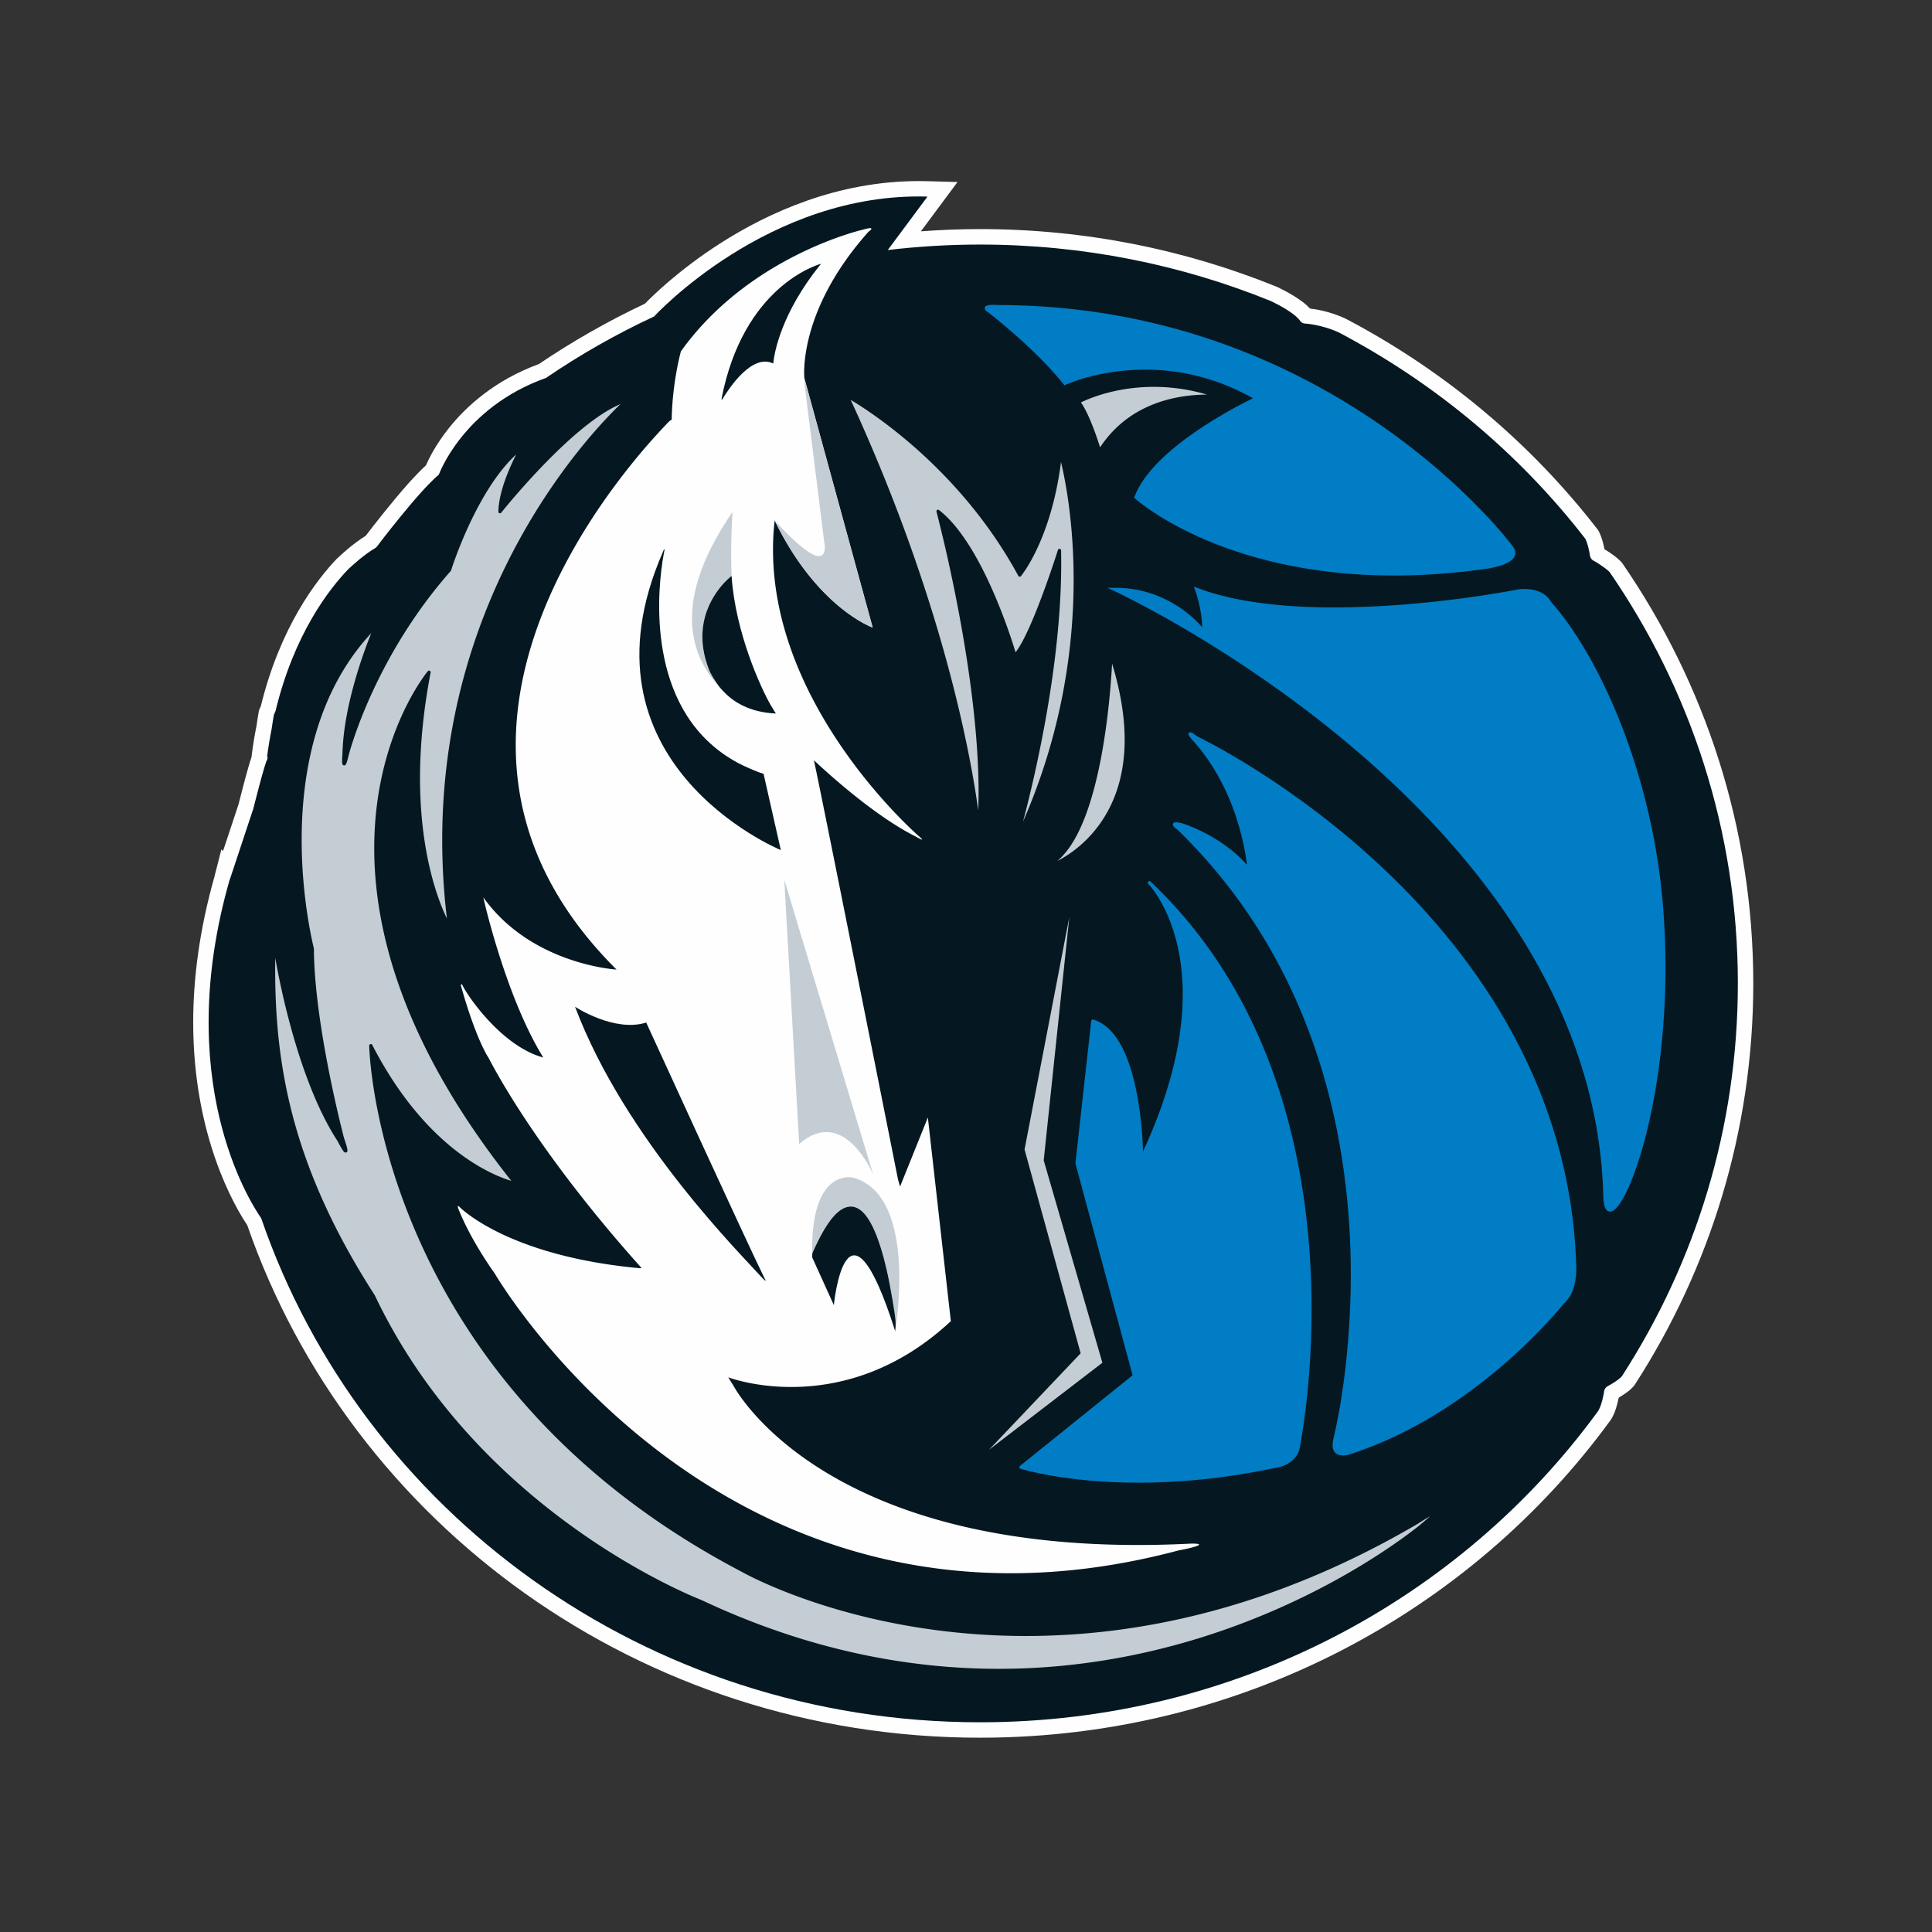
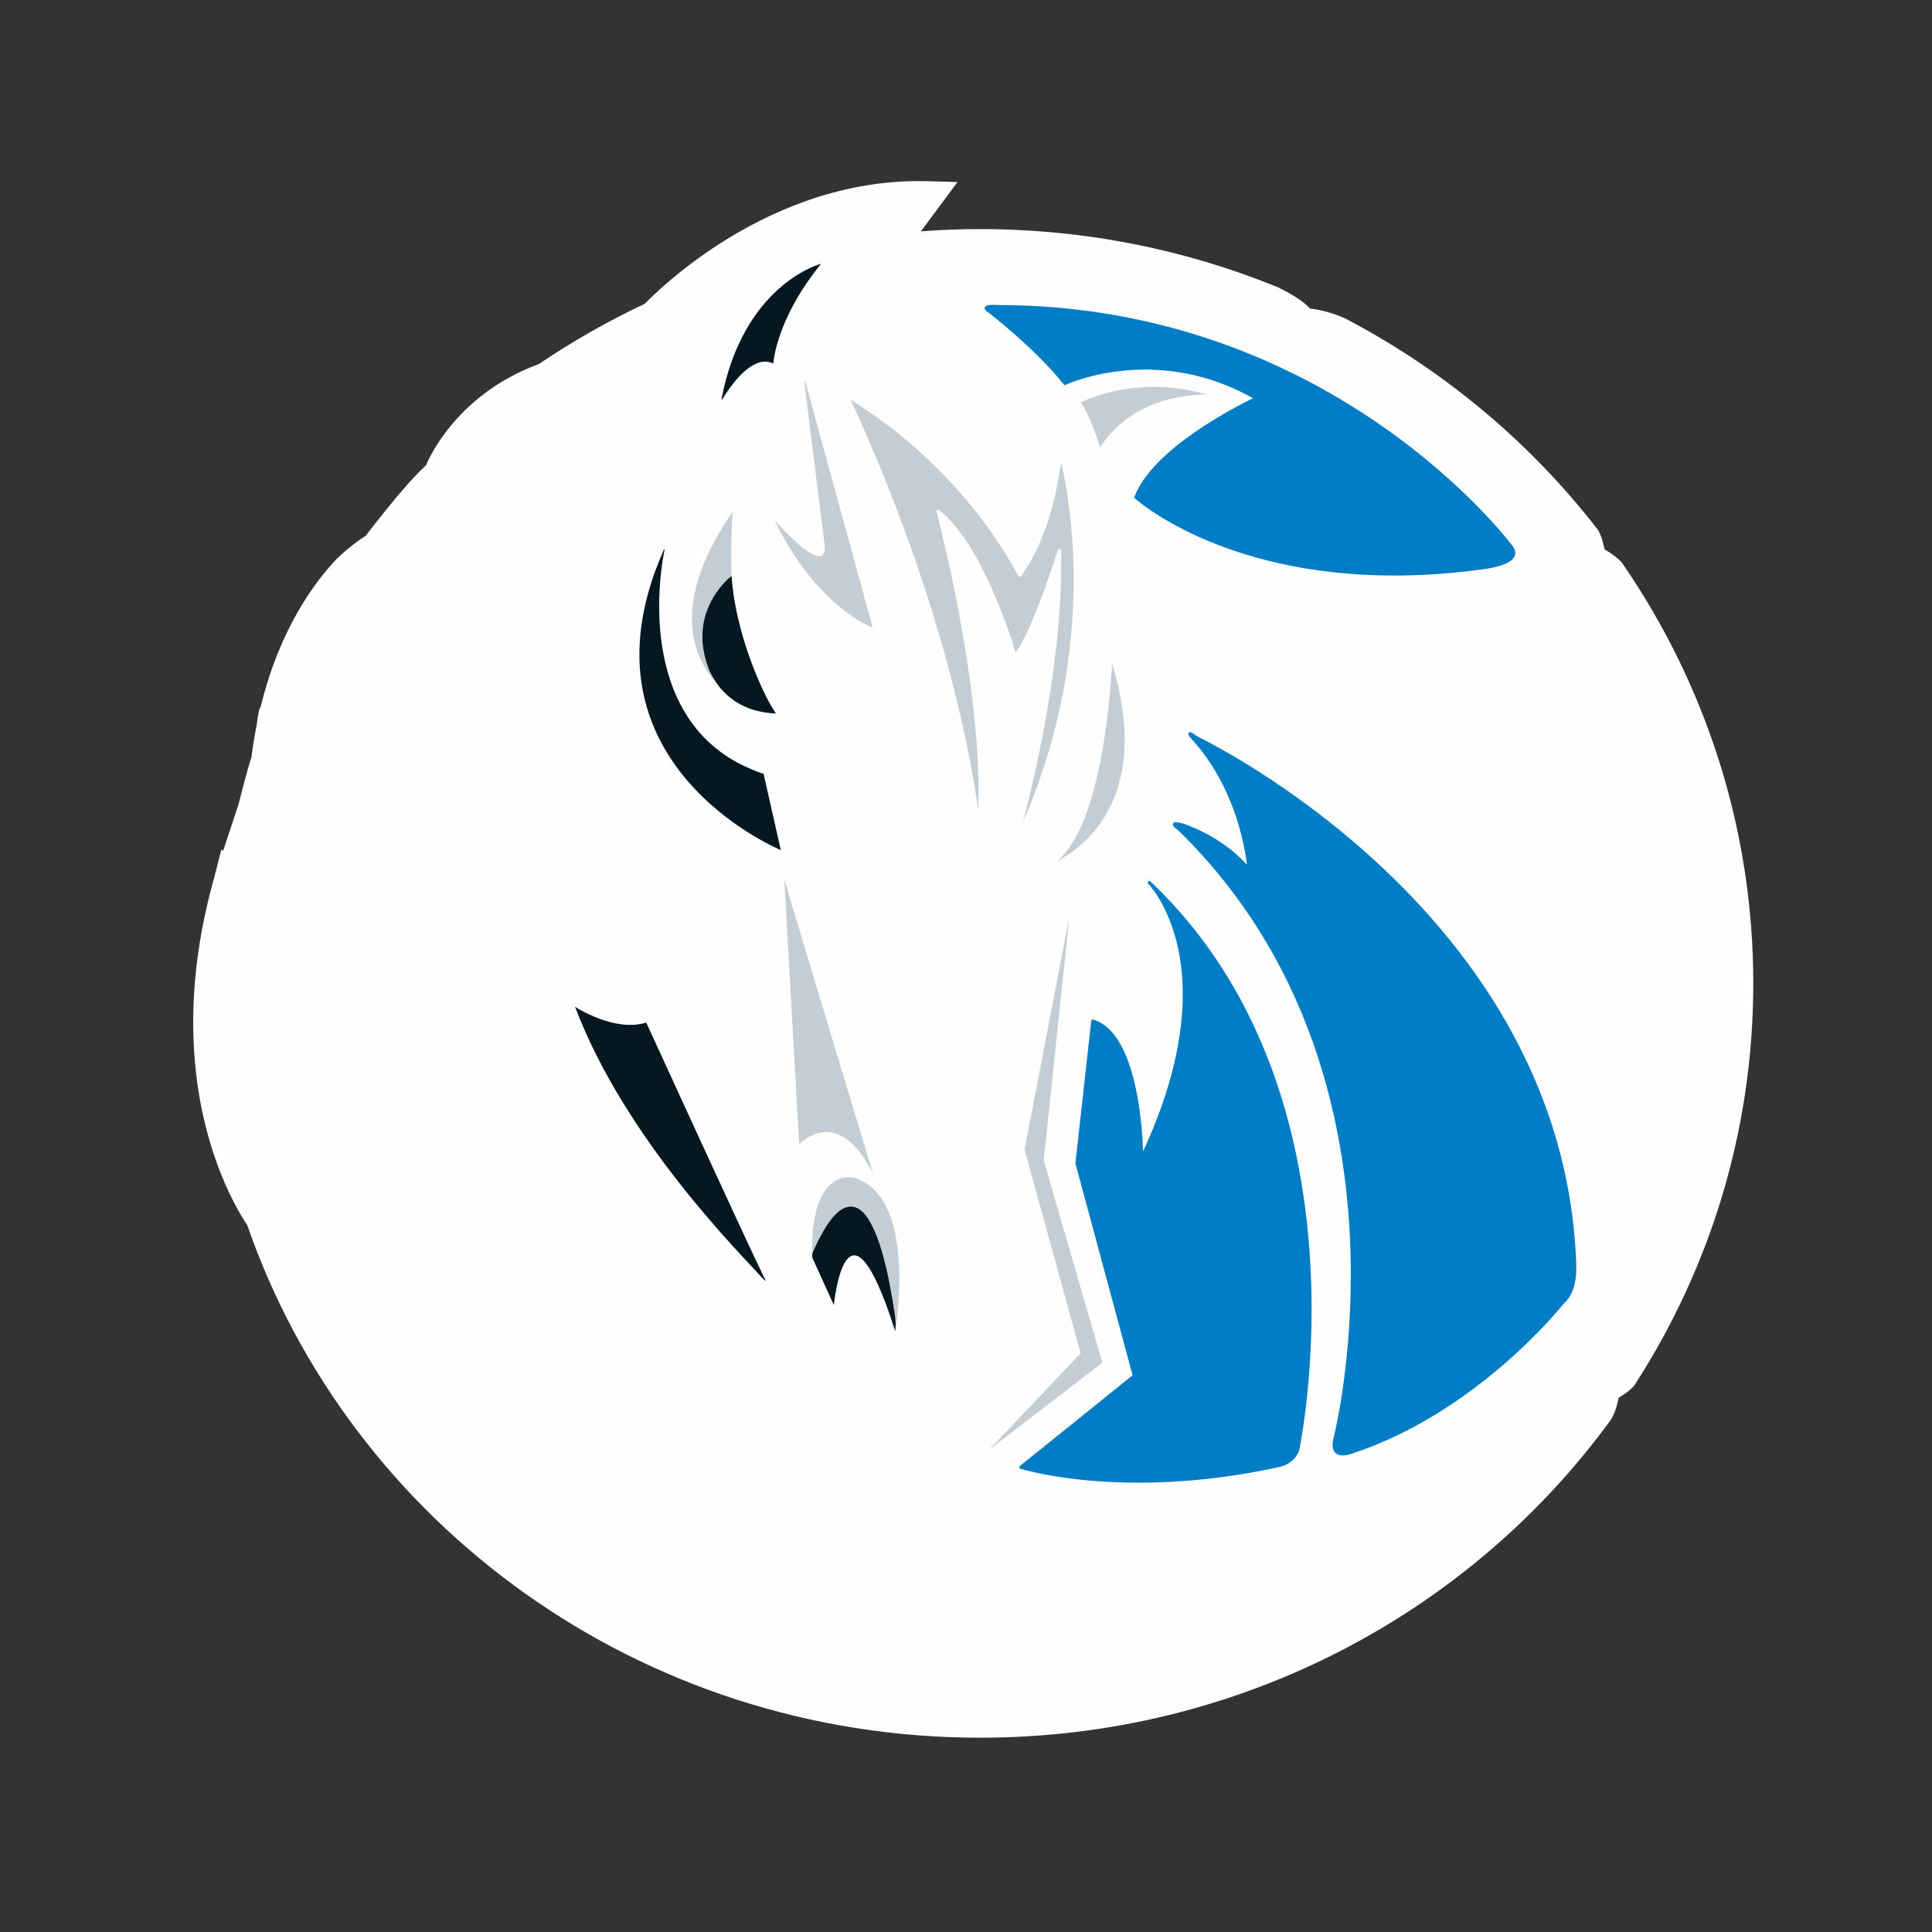
<svg xmlns="http://www.w3.org/2000/svg" width="500" height="500" viewBox="0 0 500 500">
  <rect x="0" y="0" width="500" height="500" fill="#333333" stroke="none" />
  <title>dallas-mavericks</title>
  <g fill="none" fill-rule="evenodd">
    <path d="M64 317.093c-3.232-4.803-13.999-23.069-13.999-52.511 0-11.051 1.528-23.662 5.498-37.697.042-.094.052-.166.062-.27l1.736-6.799.426.426.831-2.495c1.393-4.19 2.848-8.598 3.191-9.627.229-.904 1.497-5.947 2.505-9.46.301-1.05.561-1.913.831-2.661l.062-.499c.322-2.609.738-5.125 1.226-7.558.177-1.3.395-2.547.572-3.618l.083-.468.187-.426c.114-.291.218-.509.301-.697 5.02-20.522 14.425-32.665 19.715-38.185l.073-.062.062-.062c1.029-.957 3.939-3.68 7.285-5.76 1.538-2.017 6.537-8.494 11.12-13.64 1.559-1.726 3.055-3.296 4.458-4.574.759-1.736 2.578-5.448 6.007-9.731 4.531-5.666 11.941-12.361 23.249-16.509 8.678-5.884 17.876-11.114 27.427-15.615 1.819-1.882 8.751-8.733 19.507-15.626 12.513-7.995 30.295-16.093 51.32-16.104.8 0 1.611.01 2.411.031l7.66.218-9.478 12.756c5.04-.374 10.143-.582 15.298-.582 27.188 0 53.139 5.323 76.761 14.918l.114.042.104.042c.925.447 2.557 1.268 4.24 2.297 1.434.925 2.889 1.851 4.168 3.264 1.621.177 5.082.749 8.959 2.485l.114.052.104.052c25.577 13.411 47.849 32.072 65.236 54.538l.156.187.125.229c.27.457.956 1.84 1.538 4.751.291.177.707.447 1.174.738.935.644 1.985 1.351 3.014 2.391l.229.239.198.26c21.388 31.074 33.891 68.49 33.891 108.734 0 38.133-11.235 73.761-30.648 103.827l-.073.104-.073.093c-.312.406-.447.541-.738.8-.249.26-.561.52-.967.832-.582.447-1.351.967-2.328 1.56-.083.374-.187.873-.333 1.424-.322 1.216-.686 2.63-1.653 4.2l-.052.083-.073.104c-36.261 49.767-95.874 82.182-163.188 82.182-88.048 0-162.856-55.453-189.627-132.624" fill="#FEFEFE" fill-rule="nonzero" />
-     <path d="M416.575 148.053c-1.154-1.185-3.856-2.786-3.856-2.786-.998-.374-1.195-1.279-1.195-1.279-.54-3.368-1.247-4.564-1.247-4.564-17.044-22.009-38.869-40.296-63.937-53.457-4.479-2.006-8.512-2.225-8.512-2.225-.904.021-1.33-.686-1.33-.686-1.476-2.09-5.934-4.356-7.608-5.146-23.166-9.409-48.597-14.617-75.265-14.617-8.096 0-16.047.489-23.872 1.414l10.278-13.827c-41.135-1.227-70.661 30.929-70.661 30.929l.021.042c-9.863 4.585-19.31 9.949-28.206 16.041l.021-.052c-21.44 7.693-27.634 24.992-27.634 24.992-5.436 4.553-16.203 18.848-16.203 18.848-3.087 1.778-6.288 4.72-7.254 5.645-4.937 5.136-13.989 16.727-18.811 36.688-.125.322-.281.644-.426.988-.187 1.102-.405 2.36-.572 3.597-.468 2.381-.883 4.834-1.206 7.392l.197-.27c-.073.541-.135.863-.135.863-.499.333-3.586 12.642-3.586 12.642-.499 1.549-6.101 18.401-6.101 18.401l-.042-.031c-.01.031-.01.073-.01.104-14.747 51.534 4.843 82.785 8.179 87.588 26.044 75.809 99.49 130.441 186.021 130.441 66.026 0 124.433-31.802 159.966-80.539 1.008-1.601 1.517-4.824 1.517-4.824.031-1.071.831-1.549.831-1.549 2.744-1.476 3.689-2.495 3.804-2.641 19.029-29.452 30.014-64.3 30.014-101.675 0-39.412-12.232-76.017-33.184-106.447" fill="#051821" fill-rule="nonzero" />
    <path d="M171.308 111.016c.509-.541.977-1.029 1.382-1.476.665-.676.914-.852.998-.8a4.129 4.129 0 0 1 .145-.125c.166-9.814 2.39-17.694 2.39-17.694 17.824-24.909 47.246-31.521 47.246-31.521 3.658-1.04 1.299.572 1.299.572-18.53 20.761-16.597 37.904-16.597 37.904l17.678 64.529s-14.332-5.032-25.369-27.716c-5.103 45.244 37.539 81.912 37.539 81.912 1.86 1.601-1.06-.125-1.06-.125-10.684-5.333-22.979-16.582-26.335-19.742.894 3.493 21.659 107.881 21.711 108.172.104.489.385 1.508.603 2.163l7.192-17.861 5.945 52.709c-27.032 25.169-55.83 15.199-57.607 14.534.696 1.144 1.237 1.965 1.237 1.965s23.394 45.941 118.634 41.065c0 0 2.276-.021 1.933.27.031.083-.094.198-.52.353-1.798.645-4.594 1.102-4.594 1.102-114.986 30.71-174.568-67.305-177.146-71.671-.728-.998-6.308-8.868-9.426-16.8-.093-.218-.229-.998.312-.406 0 0 12.212 12.735 46.726 15.885.26-.021.405-.062.405-.062-26.699-29.764-38.038-51.336-39.711-54.632 0-.01-.01-.01-.042-.01 0 0-3.201-4.824-7.005-18.495 0 0 .104-.697.426 0 1.299 2.703 10.133 15.74 20.879 18.661h.021c-9.114-14.721-14.778-38.029-15.506-41.429 12.43 17.414 34.442 18.672 34.442 18.672-.031-.073-.062-.114-.114-.187.052.083.073.125.073.125-36.219-36.127-28.414-75.476-13.719-103.879 8.657-16.769 19.715-29.733 25.535-35.96" fill="#FEFEFE" fill-rule="nonzero" />
    <path d="M279.672 350.231l-23.758 25.013.052-.052 29.328-22.518-15.184-52.366 6.631-62.98-11.588 60.152 14.519 52.75zM284.95 196.125c-2.068 10.76-5.456 21.78-11.318 26.687.426-.218.956-.489 1.559-.853 1.767-1.04 4.105-2.703 6.464-5.146 4.687-4.876 9.405-12.85 9.405-25.387 0-5.593-.946-12.122-3.253-19.68-.229 4.325-.935 14.243-2.858 24.379M284.701 115.768c8.283-12.517 21.887-13.609 27.655-13.65-4.989-1.466-9.613-1.996-13.75-1.996-8.74 0-15.246 2.401-17.928 3.597-.395.166-.707.322-.935.437 2.131 2.973 4.23 9.305 4.957 11.613zm-.135.967l.405-.114-.405.114zM263.905 148.835l.364-.208-.364.208zm10.331-6.789c.208.021.364.187.374.395.021 1.165.031 2.308.031 3.493-.01 26.926-7.161 56.431-9.883 66.692 10.32-23.61 13.095-45.65 13.095-62.575 0-9.918-.956-18.069-1.912-23.745-.499-2.952-.998-5.219-1.351-6.726-2.619 20.273-10.331 29.463-10.372 29.515-.083.114-.229.166-.353.156-.145-.021-.26-.104-.333-.229-12.679-23.412-31.386-37.697-39.94-43.363a80.579 80.579 0 0 0-3.43-2.173c24.132 52.449 31.189 92.921 33.008 106.249.052-1.528.083-3.088.083-4.668 0-23.963-6.121-52.854-9.198-65.787-1.018-4.314-1.694-6.841-1.694-6.841v-.01c-.042-.177.021-.353.177-.447.135-.104.333-.094.488.021 10.84 8.421 18.458 32.363 19.798 36.803 2.027-2.506 4.687-8.785 6.838-14.555 2.338-6.227 4.126-11.914 4.126-11.925.062-.187.218-.291.395-.291.021 0 .042.01.052.01z" fill="#C4CDD3" fill-rule="nonzero" />
-     <path d="M71.212 250.817c.01 24.94 4.303 51.045 25.753 84.355l.031.042c20.266 42.718 57.628 65.704 75.047 74.51 5.799 2.942 9.364 4.304 9.395 4.314 27.676 13.047 53.71 17.85 77.032 17.85 48.857 0 85.886-21.052 101.33-31.594 5.165-3.504 7.909-5.832 7.909-5.832l.27.312-.27-.322c1.029-.842 1.798-1.518 2.359-2.017-.301.166-.613.353-.914.541-1.112.655-2.131 1.32-2.131 1.32-37.965 22.29-72.958 29.099-101.507 29.099-44.741 0-73.695-16.686-73.716-16.696-94.855-49.767-96.248-136.013-96.248-136.076 0-.187.125-.353.322-.405.187-.042.374.042.468.218 12.232 23.714 27.073 31.802 33.683 34.37a30.575 30.575 0 0 0 2.307.8C104.749 270.83 96.851 241.575 96.851 219.504c0-29.213 13.833-45.754 13.864-45.795.114-.146.322-.198.488-.114.187.083.27.281.239.458-1.975 10.292-2.733 19.389-2.744 27.259.01 19.243 4.521 31.23 6.766 35.992.062.146.125.281.197.406a169.94 169.94 0 0 1-1.216-20.293c0-65.039 38.1-105.116 46.144-112.84-6.028 2.516-13.334 8.982-19.289 15.085-6.599 6.747-11.578 13.016-11.588 13.026-.104.135-.291.187-.457.135-.156-.052-.281-.218-.27-.395.062-5.167 3.004-11.665 4.604-14.804-4.905 4.46-8.969 11.446-11.868 17.549-3.211 6.768-4.978 12.423-4.978 12.444l-.083.146c-15.09 17.081-22.397 35.326-25.099 43.362-.904 2.693-1.289 4.21-1.289 4.21-.343 1.383-.54 2.069-.728 2.412-.083.104-.083.291-.478.343-.312-.01-.395-.239-.437-.312-.042-.094-.052-.166-.062-.249-.021-.166-.031-.364-.031-.582 0-.8.093-1.892.093-1.892.291-12.278 5.394-26.084 7.452-31.189-14.467 15.563-18.011 36.657-18.011 53.52 0 7.974.8 15.002 1.59 20.002.79 5.021 1.569 8.026 1.569 8.036l.01.104c.042 9.918 1.995 22.165 3.929 31.937 1.944 9.772 3.856 17.029 3.856 17.019.644 1.892.883 2.765.904 3.233-.01.094-.01.166-.052.291-.042.114-.239.291-.436.281-.322-.042-.364-.166-.468-.249a2.544 2.544 0 0 1-.27-.364c-.187-.27-.395-.624-.592-.977a48.023 48.023 0 0 1-.728-1.351c-10.102-15.48-15.028-41.013-16.151-47.448-.01.977-.021 1.944-.021 2.921" fill="#C4CDD3" fill-rule="nonzero" />
    <path d="M293.719 128.997l-.208-.187.104-.27c4.635-12.392 26.429-23.412 30.659-25.481-10.143-5.697-19.861-7.402-27.936-7.402-6.111 0-11.255.988-14.872 1.965-3.617.988-5.685 1.965-5.685 1.965l-.291.145-.197-.26c-3.752-4.689-8.636-9.357-12.586-12.839-3.783-3.337-6.683-5.593-6.932-5.78-.551-.353-.904-.572-.946-1.092 0-.301.218-.509.385-.593.177-.094.353-.146.561-.187.405-.073.883-.093 1.309-.093.52 0 .967.042 1.071.052 86.905.01 133.101 62.117 133.111 62.138.603.697.904 1.372.904 2.017-.073 1.871-2.193 2.765-4.115 3.368-1.944.593-3.877.811-3.877.811-8.397 1.164-16.182 1.674-23.373 1.674-45.178 0-67.034-19.909-67.086-19.95M264.098 380.11c-.145-.052-.249-.166-.281-.322-.031-.146.031-.301.145-.406l29.152-23.464-14.789-54.798v-.156l4.084-36.74c.01-.135.073-.25.177-.312.104-.073.229-.093.343-.052 6.641 2.038 9.748 11.062 11.349 19.483 1.133 6.04 1.455 11.82 1.548 14.648 7.743-16.769 10.268-30.232 10.268-40.67 0-14.773-5.061-23.506-7.566-26.936-.831-1.133-1.372-1.674-1.372-1.674-.156-.156-.156-.416 0-.582.156-.166.416-.166.582-.01 34.722 32.904 41.696 78.969 41.696 110.719 0 21.447-3.18 36.397-3.18 36.407l-.01.052c-1.143 3.389-4.646 4.242-4.708 4.262-14.134 3.129-26.595 4.159-36.832 4.159-19.206 0-30.576-3.597-30.607-3.607" fill="#007DC5" fill-rule="nonzero" />
    <path d="M345.743 376.13c-.54-.426-.883-1.154-.873-2.173 0-.458.062-.998.208-1.611 0-.01 1.133-4.356 2.266-11.852 1.112-7.506 2.245-18.11 2.245-30.586 0-33.081-7.93-79.229-44.772-115.117-.145-.083-.665-.447-.998-.821-.125-.145-.26-.281-.281-.582-.01-.198.145-.437.312-.499.166-.083.312-.093.488-.093.364 0 .863.083 1.663.281.031.021 9.821 2.994 16.701 10.719-.062-.478-.145-1.081-.239-1.798-.312-1.975-.831-4.73-1.756-7.943-1.829-6.435-5.248-14.669-11.484-21.853-.01-.01-.873-.915-1.341-1.539-.145-.25-.281-.333-.322-.686 0-.073.021-.229.135-.343.114-.104.26-.125.333-.125.301.021.426.125.728.301.281.177.655.437 1.164.811 2.203 1.071 94.751 45.858 97.994 136.315 0 .021.042.53.042 1.341-.01 2.204-.353 6.622-3.274 9.128-.894 1.123-22.823 28.413-55.092 38.892-.021 0-.977.374-2.047.374-.603 0-1.268-.114-1.798-.541" fill="#007DC5" fill-rule="nonzero" />
-     <path d="M415.358 312.453c-.249-.645-.385-1.549-.416-2.765-2.11-87.037-97.495-141.815-121.347-154.134-3.398-1.757-5.321-2.651-5.321-2.651l-1.673-.769 1.839-.021h.229c12.502.01 20.162 7.568 22.438 10.178v-.01c0-2.287-.457-4.689-.904-6.518-.468-1.84-.925-3.077-.925-3.077l-.301-.853.842.312c9.988 3.805 22.854 5.063 35.471 5.063 12.191 0 24.163-1.175 33.07-2.349 8.917-1.185 14.758-2.36 14.768-2.36l.021-.01h.021c.468-.042.915-.062 1.33-.062 5.072-.01 6.693 2.859 6.911 3.348 11.921 13.307 26.689 44.142 29.162 81.163.301 4.657.447 9.159.447 13.515-.031 32.488-7.795 56.171-12.367 61.785-.665.811-1.268 1.3-1.985 1.32-.613 0-1.071-.468-1.31-1.102" fill="#007DC5" fill-rule="nonzero" />
    <path d="M212.296 68.498c.052-.073.135-.145.166-.229l-.031.01c-1.06.301-20.058 5.905-25.691 34.9 0 0-.042.53.27.042 1.704-2.817 7.639-11.81 13.105-9.149 0 0 .031-.229.073-.593.301-2.454 2.079-12.527 12.108-24.982M197.721 330.534c-4.105-8.255-30.482-65.901-30.482-65.901-8.21 2.62-18.395-4.065-18.395-4.065v.031c12.991 34.474 43.536 64.623 48.41 70.102.042.042.052.042.073.073.831.904.831.582.831.582-.125-.177-.239-.468-.436-.821M171.572 142.814c-23.82 54.445 29.775 76.89 30.482 77.171l.021.01-2.837-12.538-1.621-7.184c-1.361-.437-2.588-.925-3.814-1.476-.416-.177-.811-.374-1.216-.561-.499-.229-.998-.478-1.465-.717-23.415-12.455-21.149-42.281-19.705-51.96 0-.083 0-.135.01-.208.062-.281.104-.551.145-.811.145-.904.26-1.528.333-1.851.031-.145.052-.249.052-.249v-.031c.062-.717-.281.093-.385.405" fill="#051821" fill-rule="nonzero" />
    <path d="M206.826 296.077l-3.856-68.417 22.999 76.287s-7.545-18.027-19.144-7.87M208.216 99.372l5.092 40.909s2.494 11.176-12.825-5.583c11.037 22.674 25.369 27.716 25.369 27.716L208.31 98.384c-.031.104-.156.218-.093.988M183.776 173.993c-1.434-3.368-2.006-6.446-2.006-9.201 0-9.939 7.316-15.532 7.348-15.563l.218-.166c0 .094-.374-6.311.229-16.561-5.882 8.66-18.343 29.172-3.43 45.213-.239-.322-.447-.624-.655-.915-.769-1.112-1.299-2.017-1.704-2.807" fill="#C4CDD3" fill-rule="nonzero" />
    <path d="M199.366 182.318c-2.536-4.439-9-18.609-10.008-32.956-.01-.093-.021-.208-.021-.291l-.218.156c-.031.031-7.348 5.614-7.348 15.563 0 2.755.582 5.843 2.006 9.201.405.79.946 1.695 1.704 2.807.208.291.426.593.665.936.27.353.592.676.946 1.05 2.505 2.745 6.745 5.572 13.708 5.874 0 0-.572-.832-1.434-2.339" fill="#051821" fill-rule="nonzero" />
    <path d="M220.172 312.249c2.38.031 4.188 2.194 5.675 5.219 1.486 3.036 2.681 7.059 3.606 11.062 1.154 4.969 1.891 9.96 2.286 12.995-.01 1.372-.021 2.381-.052 2.973v.052c.499-3.306 5.342-35.285-10.902-39.786 0 0-11.307-2.89-10.58 20.678.073-.551.135-1.019.177-1.456 3.71-8.338 6.818-11.675 9.79-11.737" fill="#C4CDD3" fill-rule="nonzero" />
    <path d="M231.681 344.545v.01-.01zM231.742 341.529c-.062-.998-1.143-8.026-2.297-13.006-.925-4.003-2.11-8.015-3.606-11.051-1.476-3.025-3.295-5.188-5.664-5.219-2.983.052-6.08 3.4-9.79 11.737-.229.603-.177.686-.177 1.445l5.591 12.33s3.222-33.018 15.859 6.674c.01.083.01.145.021.166v-.073.021-.062c.042-.582.177-1.31.062-2.963" fill="#051821" fill-rule="nonzero" />
    <path d="M0 0h500v500H0z" />
  </g>
</svg>